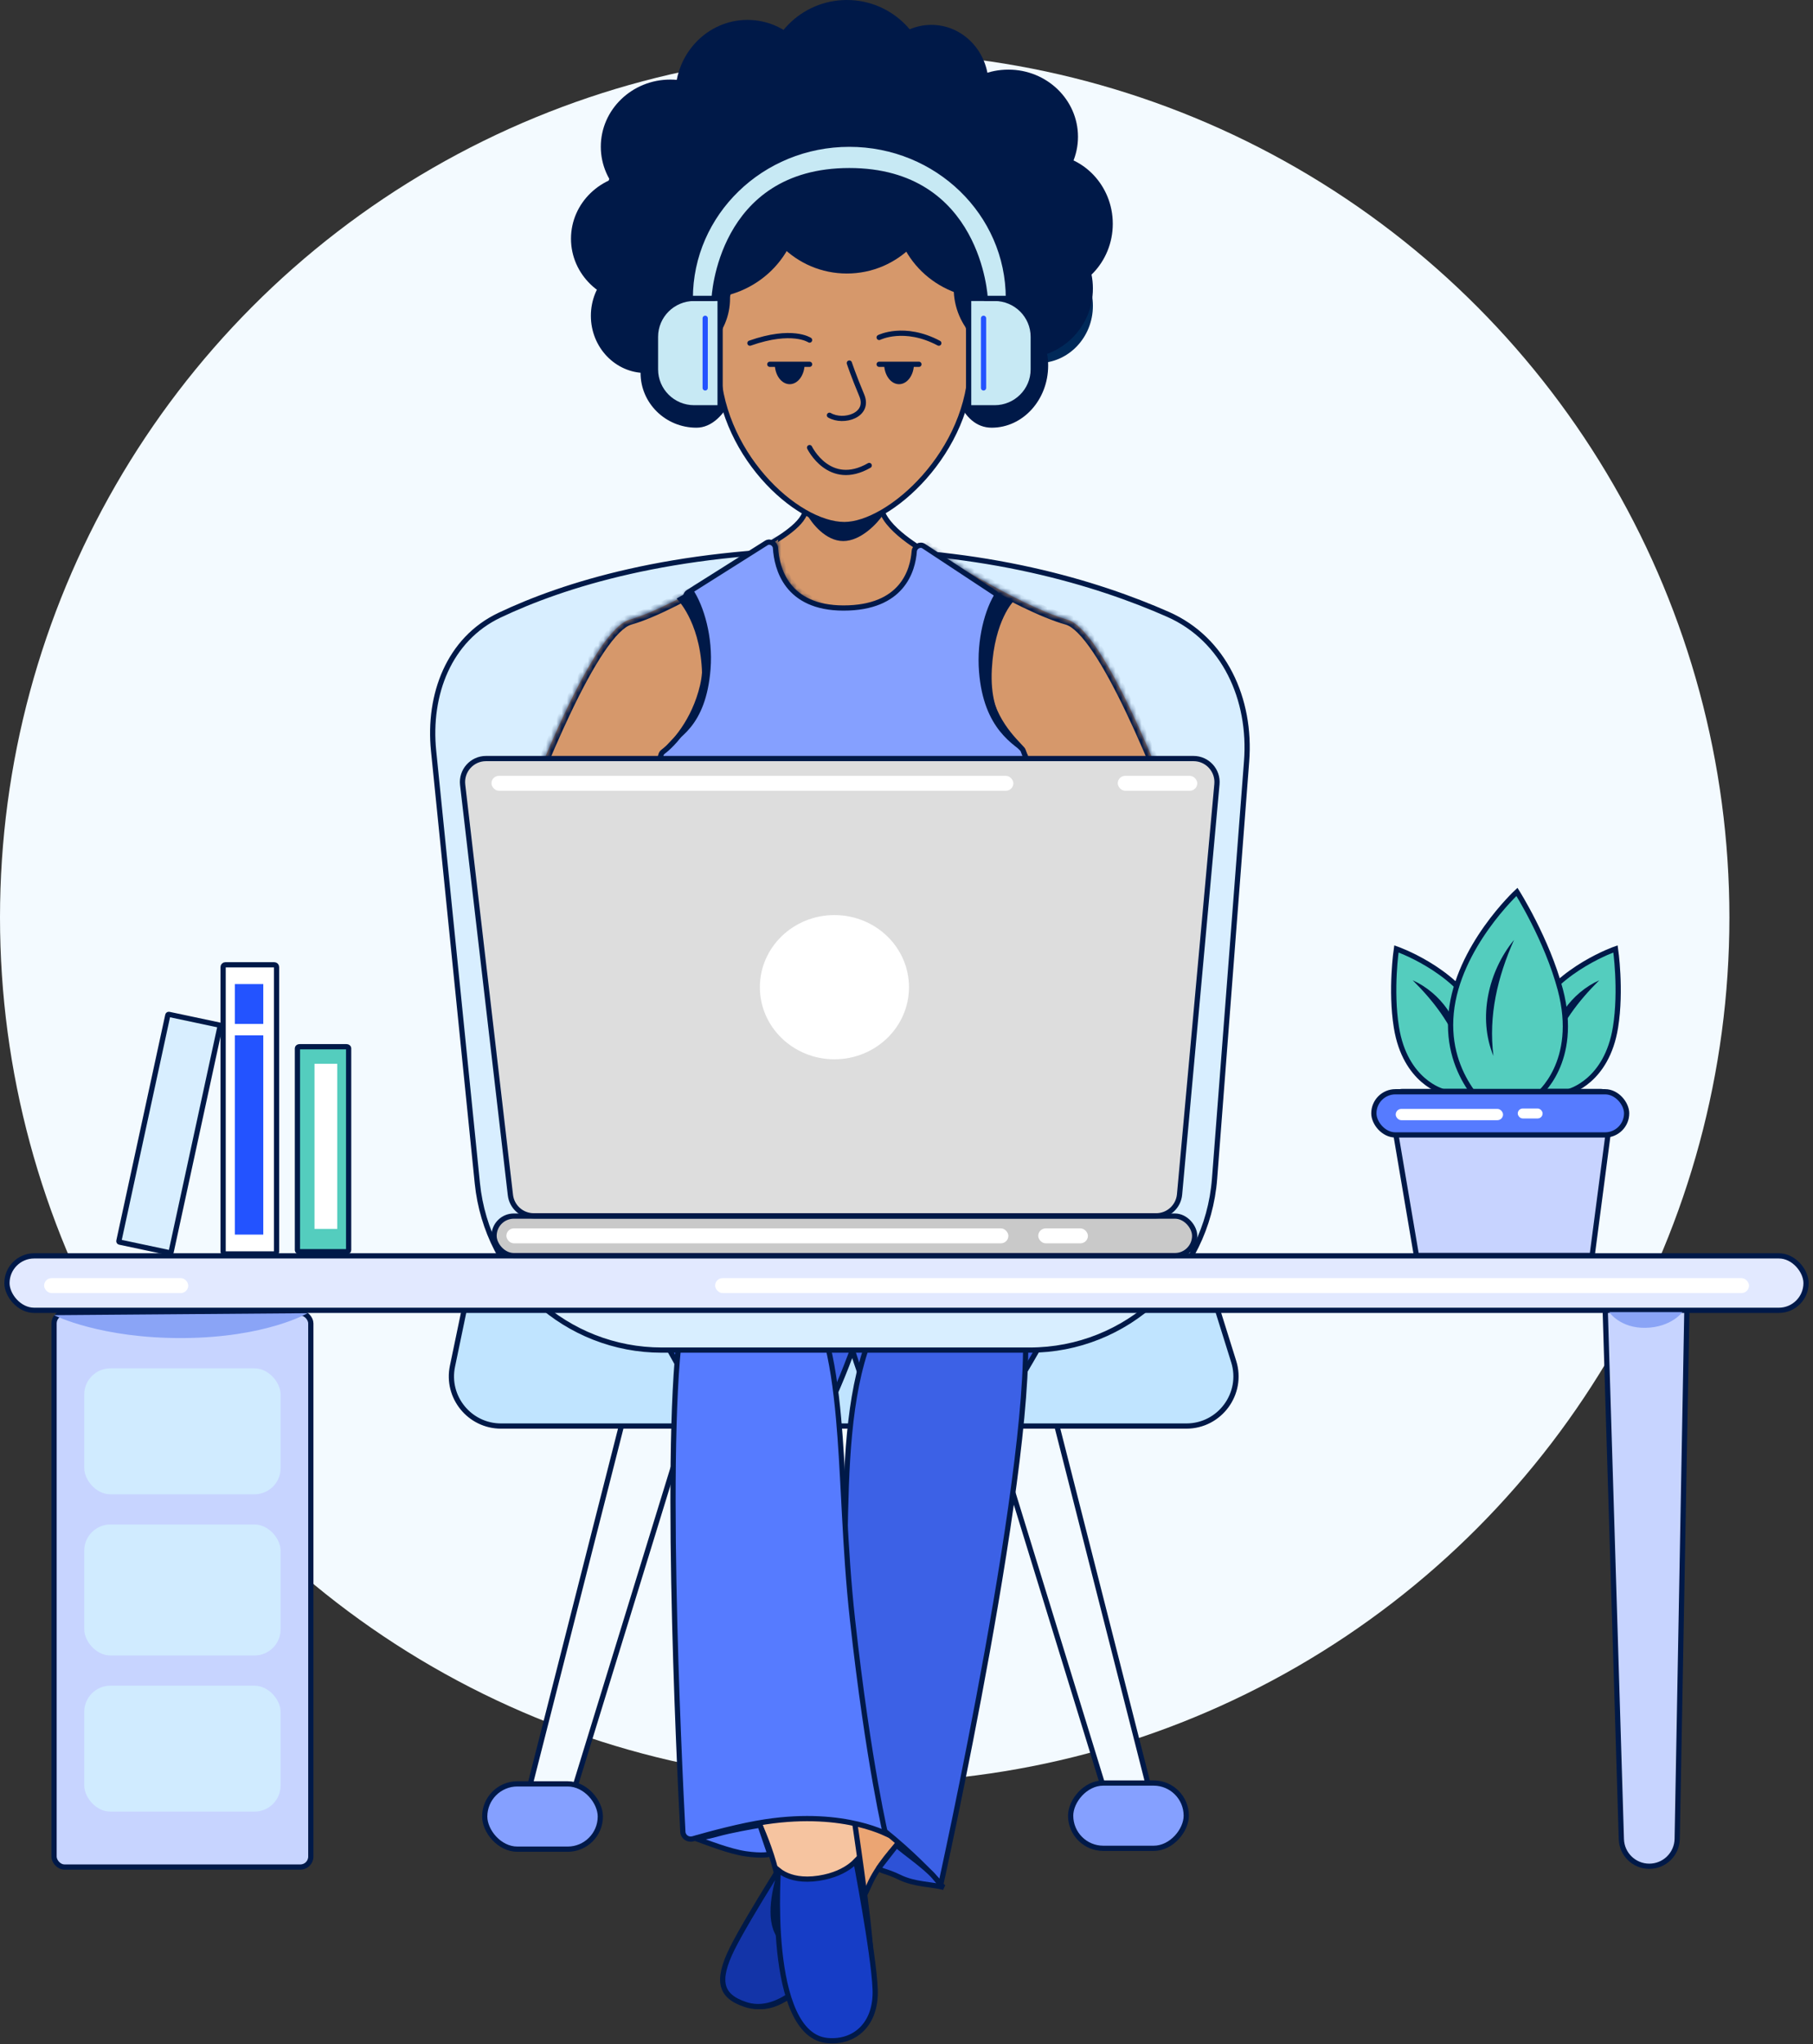
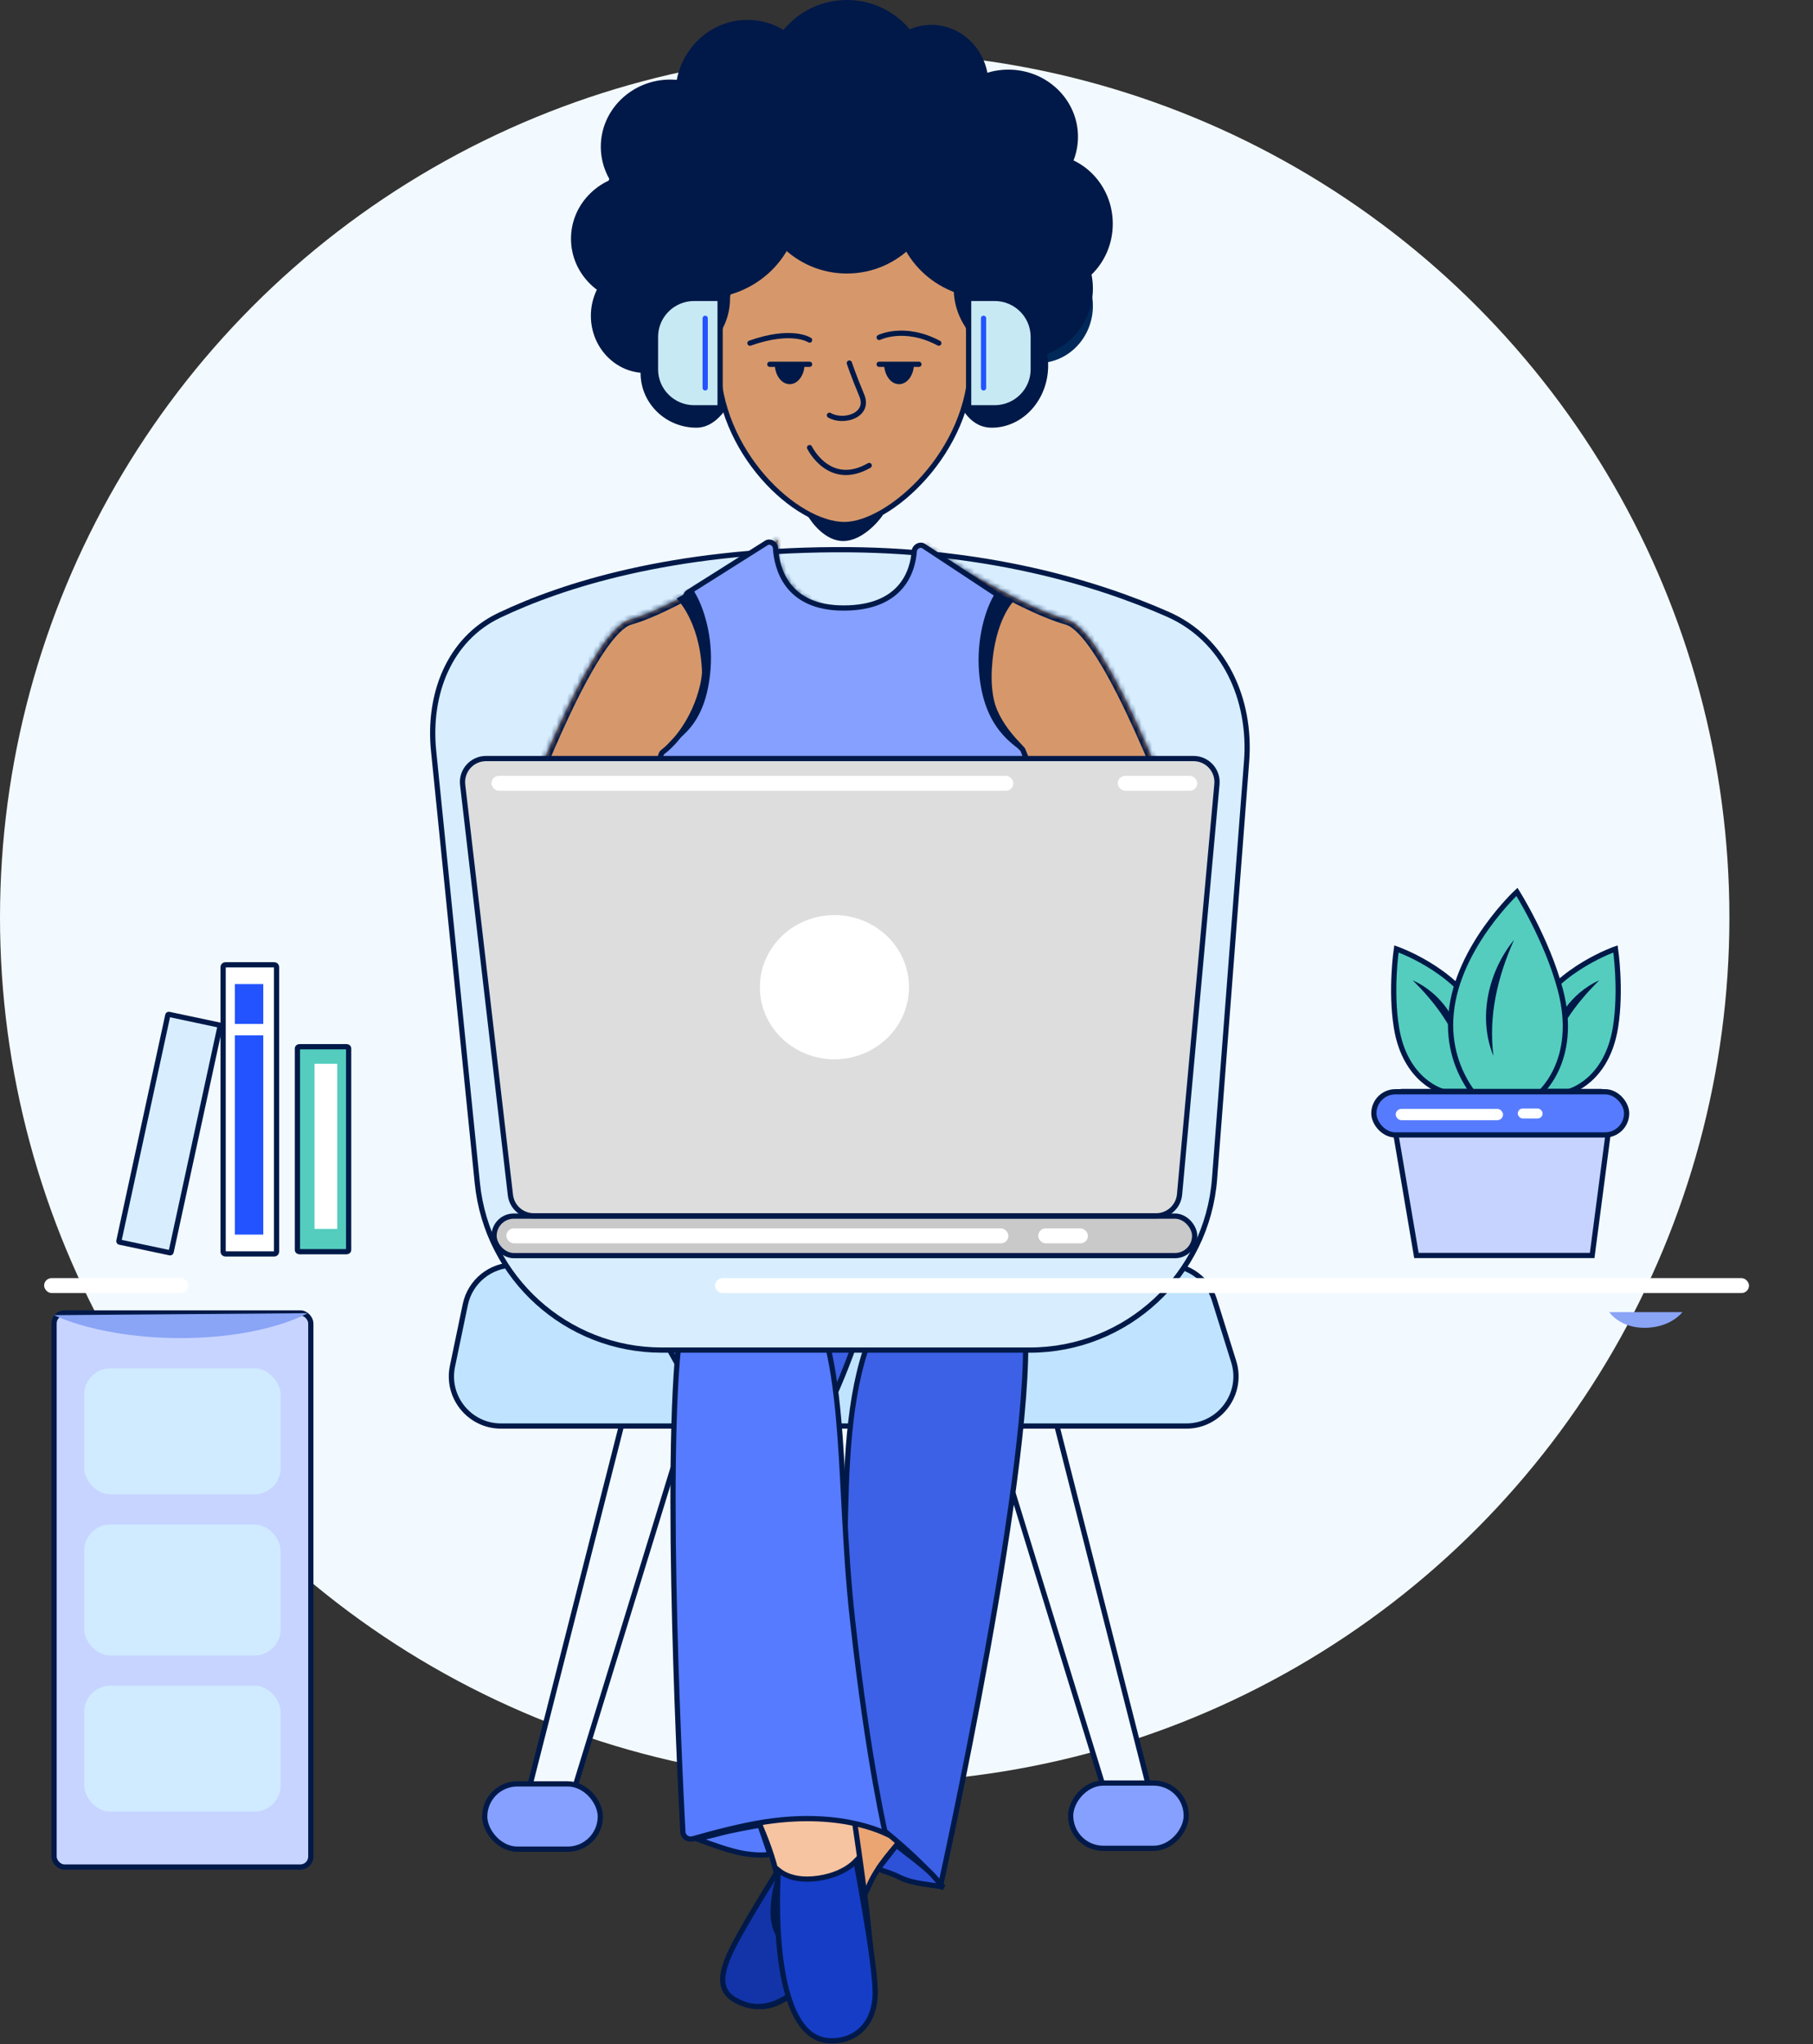
<svg xmlns="http://www.w3.org/2000/svg" width="347" height="391" viewBox="0 0 347 391" fill="none">
  <rect x="0" y="0" width="347" height="391" fill="#333333" stroke="none" />
  <circle cx="165.5" cy="175.5" r="165.5" fill="#F3FAFF" />
-   <path d="M307.22 250.213C307.1 246.266 310.267 243 314.217 243H315.871C319.787 243 322.941 246.213 322.87 250.128L321.009 351.752C320.956 354.666 318.578 357 315.664 357V357C312.775 357 310.408 354.705 310.32 351.817L307.22 250.213Z" fill="#C7D4FF" stroke="#001948" />
  <path d="M121.971 260.835C122.249 259.741 123.377 259.094 124.462 259.406L132.56 261.736C133.635 262.046 134.248 263.177 133.918 264.247L109.102 344.869C108.781 345.911 107.685 346.504 106.637 346.203L102.537 345.023C101.498 344.724 100.885 343.655 101.151 342.607L121.971 260.835Z" fill="#F3FAFF" stroke="#001948" />
  <path d="M199.253 260.835C198.974 259.741 197.846 259.094 196.761 259.406L188.663 261.736C187.588 262.046 186.975 263.177 187.305 264.247L212.121 344.869C212.442 345.911 213.538 346.504 214.586 346.203L218.686 345.023C219.725 344.724 220.338 343.655 220.072 342.607L199.253 260.835Z" fill="#F3FAFF" stroke="#001948" />
  <path d="M227.056 272.79L95.9 272.79C89.874 272.79 85.37 267.252 86.599 261.353L89.056 249.555C89.974 245.149 93.856 241.992 98.357 241.992L223.362 241.992C227.515 241.992 231.187 244.69 232.428 248.653L236.122 260.451C238.038 266.57 233.468 272.79 227.056 272.79Z" fill="#C0E4FF" stroke="#001948" />
  <rect x="92.774" y="341.24" width="22.126" height="12.49" rx="6.245" fill="#85A0FF" stroke="#001948" />
  <rect x="-0.5" y="0.5" width="22.126" height="12.49" rx="6.245" transform="matrix(-1 0 0 1 226.544 340.579)" fill="#85A0FF" stroke="#001948" />
  <path d="M159.704 340.598C159.792 340.46 159.868 340.34 159.931 340.241L177.747 347.096C177.531 347.276 177.269 347.498 176.971 347.756C176.085 348.524 174.871 349.619 173.562 350.932C170.954 353.545 167.922 357.062 166.367 360.587C164.862 363.995 161.379 370.673 157.076 376.014C154.922 378.686 152.587 380.993 150.216 382.398C147.851 383.8 145.506 384.274 143.266 383.399L143.265 383.399C140.945 382.494 139.843 381.2 139.452 379.719C139.05 378.201 139.365 376.38 140.121 374.383C140.874 372.395 142.033 370.305 143.232 368.273C143.54 367.751 143.852 367.231 144.159 366.718C145.037 365.254 145.88 363.847 146.518 362.591C148.208 359.261 151.611 353.594 154.602 348.745C156.096 346.323 157.483 344.111 158.497 342.504C159.004 341.701 159.417 341.049 159.704 340.598Z" fill="#EBA573" stroke="#001948" />
  <path d="M147.757 359.668C148.542 358.399 149.297 357.191 149.978 356.107C149.59 357.207 149.205 358.411 148.878 359.651C148.266 361.974 147.846 364.456 148.004 366.617C148.162 368.778 148.909 370.717 150.731 371.781L150.732 371.781C152.529 372.828 154.474 372.666 156.311 371.909C158.138 371.156 159.91 369.796 161.447 368.347C162.233 367.605 162.965 366.834 163.618 366.096C162.357 368.395 160.634 371.281 158.59 374.056C156.383 377.053 153.822 379.893 151.088 381.736C148.358 383.575 145.516 384.383 142.687 383.451C140.137 382.611 138.838 381.426 138.453 379.819C138.053 378.153 138.584 375.871 140.15 372.728C141.712 369.593 144.924 364.247 147.757 359.668Z" fill="#1334A8" stroke="#001948" />
  <path d="M144.821 347.763C144.649 347.397 144.497 347.081 144.371 346.825L163.433 347.67C163.451 347.788 163.472 347.93 163.497 348.094C163.577 348.627 163.692 349.398 163.831 350.347C164.11 352.245 164.485 354.854 164.873 357.699C165.651 363.398 166.475 370.022 166.678 373.791C166.723 374.632 166.784 375.458 166.844 376.272C166.923 377.339 167 378.386 167.038 379.422C167.105 381.225 167.045 382.869 166.67 384.25C166.298 385.617 165.624 386.703 164.467 387.437C163.297 388.179 161.571 388.601 159.02 388.5C156.57 388.404 154.761 387.338 153.4 385.66C152.026 383.965 151.104 381.637 150.494 379.037C149.329 374.074 149.333 368.291 149.336 364.461C149.336 364.276 149.337 364.095 149.337 363.92C149.337 360.031 147.985 355.553 146.655 352.08C145.988 350.336 145.321 348.832 144.821 347.763Z" fill="#F6C4A0" stroke="#001948" />
  <path d="M148.965 357.753C149.255 357.989 149.626 358.247 150.089 358.489C151.458 359.204 153.59 359.763 156.712 359.285C159.63 358.838 161.574 357.819 162.797 356.893C163.219 356.573 163.554 356.265 163.812 355.998C163.908 356.501 164.033 357.167 164.18 357.96C164.523 359.813 164.984 362.358 165.454 365.122C166.395 370.663 167.363 377.043 167.5 380.52C167.635 383.924 166.619 386.485 164.972 388.135C163.325 389.786 160.997 390.575 158.403 390.347C155.526 390.094 153.461 388.01 151.985 384.819C150.51 381.631 149.682 377.45 149.241 373.258C148.801 369.075 148.75 364.921 148.81 361.809C148.84 360.254 148.897 358.962 148.947 358.059C148.953 357.951 148.959 357.849 148.965 357.753Z" fill="#163DC6" stroke="#001948" />
  <path d="M160.03 266.058C159.886 266.387 159.771 266.646 159.69 266.826H133.119C133.11 266.812 133.101 266.798 133.092 266.783C132.98 266.599 132.816 266.33 132.608 265.986C132.192 265.297 131.602 264.31 130.908 263.117C129.518 260.729 127.708 257.521 126.027 254.232C124.343 250.937 122.798 247.581 121.928 244.893C121.492 243.545 121.236 242.397 121.204 241.523C121.171 240.622 121.379 240.18 121.658 239.996C122.089 239.712 123.001 239.384 124.356 239.047C125.688 238.716 127.387 238.39 129.339 238.087C133.241 237.481 138.128 236.969 143.063 236.682C147.999 236.394 152.971 236.331 157.046 236.619C159.084 236.763 160.886 236.994 162.342 237.324C163.813 237.658 164.87 238.081 165.471 238.569C166.041 239.032 166.432 239.785 166.64 240.825C166.849 241.863 166.865 243.142 166.727 244.588C166.451 247.479 165.568 250.942 164.503 254.291C163.44 257.636 162.204 260.843 161.232 263.216C160.746 264.402 160.327 265.379 160.03 266.058Z" fill="#3C61E5" stroke="#001948" />
-   <path d="M193.983 265.835C193.975 265.849 193.966 265.862 193.958 265.875H165.79C165.723 265.702 165.63 265.462 165.517 265.163C165.268 264.504 164.918 263.558 164.515 262.408C163.709 260.108 162.693 256.998 161.85 253.757C161.005 250.51 160.339 247.154 160.223 244.352C160.165 242.951 160.246 241.712 160.498 240.704C160.75 239.694 161.163 238.96 161.736 238.506C162.335 238.033 163.387 237.623 164.854 237.299C166.304 236.978 168.099 236.754 170.129 236.614C174.187 236.334 179.138 236.395 184.054 236.673C188.969 236.951 193.835 237.447 197.721 238.035C199.665 238.329 201.357 238.645 202.684 238.967C204.034 239.294 204.942 239.613 205.371 239.889C205.645 240.065 205.85 240.486 205.818 241.355C205.786 242.199 205.532 243.309 205.098 244.616C204.232 247.221 202.695 250.474 201.018 253.668C199.344 256.857 197.542 259.967 196.158 262.281C195.467 263.438 194.88 264.395 194.466 265.062C194.259 265.396 194.095 265.657 193.983 265.835Z" fill="#3C61E5" stroke="#001948" />
  <path d="M180.076 360.428C179.82 360.139 179.492 359.775 179.096 359.348C178.033 358.202 176.478 356.597 174.505 354.76C170.56 351.088 164.934 346.478 158.218 342.743C155.816 341.407 154.848 340.341 154.581 339.277C154.309 338.19 154.715 336.94 155.563 335.071C155.747 334.665 155.948 334.237 156.162 333.783C157.888 330.111 160.409 324.75 161.018 315.957L160.557 315.925L161.018 315.957C161.475 309.347 161.585 302.678 161.692 296.159C161.701 295.616 161.71 295.074 161.719 294.534C161.838 287.495 161.988 280.653 162.603 274.238C163.835 261.397 166.925 250.381 175.25 243.002L175.305 242.954L175.343 242.892C177.744 239.029 182.361 236.688 186.607 237.569C190.799 238.439 194.874 242.515 196.05 251.999C196.713 258.103 196.044 267.981 194.651 279.409C193.26 290.824 191.153 303.738 188.962 315.888C186.77 328.036 184.495 339.415 182.768 347.757C181.904 351.927 181.178 355.339 180.667 357.707C180.413 358.882 180.213 359.801 180.076 360.428Z" fill="#3C61E6" stroke="#001948" />
  <path d="M130.819 250.947L130.819 250.947C132.85 241.253 137.491 237.763 141.858 237.413C146.312 237.056 150.693 239.922 152.287 243.366L152.309 243.414L152.34 243.455C157.521 250.386 159.473 259.935 160.498 271.32C160.93 276.114 161.196 281.213 161.475 286.561C161.527 287.555 161.58 288.558 161.634 289.569C161.977 296.014 162.386 302.786 163.157 309.764C164.696 323.703 166.327 334.194 167.573 341.203C168.197 344.707 168.724 347.341 169.096 349.1C169.234 349.756 169.351 350.29 169.443 350.702C169.263 350.619 169.058 350.529 168.829 350.433C167.79 349.996 166.249 349.442 164.229 348.962C160.187 348.001 154.229 347.338 146.522 348.5C141.831 349.208 135.907 350.806 132.643 351.742C131.681 352.018 130.744 351.366 130.694 350.411C130.334 343.53 129.352 323.488 128.968 302.744C128.776 292.372 128.734 281.828 128.993 272.668C129.252 263.498 129.813 255.749 130.819 250.947Z" fill="#567BFF" stroke="#001948" />
  <path d="M142.689 354.61C139.647 354.165 135.347 352.479 133.068 351.645C133.495 351.645 134.948 351.478 137.341 350.81C139.733 350.143 143.75 349.419 145.459 349.141L147.33 354.61C147.472 354.749 145.848 355.071 142.689 354.61Z" fill="#567BFF" stroke="#001948" />
  <path d="M172.242 359.133C175.005 360.482 178.283 360.437 180.635 361.033C180.282 360.792 180.4 360.913 178.801 359.012C177.202 357.111 172.852 354.14 171.597 352.946L168.268 357.228C168.268 357.94 169.374 357.732 172.242 359.133Z" fill="#2D52D7" stroke="#001948" />
  <path d="M238.593 145.639L232.462 225.482C231.041 243.98 215.618 258.264 197.066 258.264H126.68C108.458 258.264 93.196 244.468 91.361 226.339L82.989 143.641C81.899 132.871 85.934 122.277 95.585 117.692C107.845 111.867 128.477 105.353 159.654 105.151C188.517 104.965 210.039 111.56 223.551 117.522C234.339 122.282 239.504 133.772 238.593 145.639Z" fill="#D8EEFF" stroke="#001948" />
-   <path d="M154.75 88.974H168.767C168.748 89.025 168.729 89.078 168.709 89.133C168.511 89.683 168.275 90.468 168.117 91.412C167.802 93.298 167.798 95.845 169.072 98.43C170.1 100.516 172.503 102.498 174.566 103.928C175.61 104.652 176.593 105.251 177.314 105.67C177.675 105.879 177.97 106.043 178.177 106.156C178.181 106.158 178.186 106.16 178.19 106.163C178.183 106.209 178.174 106.259 178.164 106.313C178.108 106.626 178.01 107.077 177.847 107.62C177.519 108.708 176.93 110.159 175.885 111.61C173.811 114.489 169.893 117.435 162.452 117.466C158.244 117.481 155.192 116.629 152.975 115.372C150.761 114.117 149.352 112.441 148.453 110.761C147.552 109.078 147.162 107.387 146.998 106.112C146.917 105.476 146.892 104.947 146.888 104.579C146.886 104.466 146.887 104.368 146.888 104.288C147.04 104.205 147.254 104.087 147.512 103.939C148.046 103.632 148.775 103.196 149.552 102.678C150.328 102.161 151.159 101.556 151.895 100.913C152.625 100.275 153.288 99.576 153.7 98.863C154.122 98.135 154.379 97.103 154.54 96.017C154.703 94.917 154.776 93.708 154.803 92.59C154.829 91.471 154.808 90.435 154.78 89.679C154.77 89.404 154.759 89.166 154.75 88.974Z" fill="#D6986B" stroke="#001948" />
  <mask id="path-20-inside-1_499_1702" fill="white">
    <path d="M227.119 181.003C220.547 196.706 210.517 227.74 203.406 231.29C196.065 234.963 168.487 234.406 156.033 233.936L155.963 235.123C155.963 235.123 132.444 236.079 122.874 231.29C115.728 227.722 101.939 196.475 95.394 180.825C93.041 175.196 95.12 168.601 97.242 162.839C102.682 148.074 113.685 120.456 120.548 118.526C129.95 115.889 148.958 103.219 148.958 103.219C148.958 103.219 147.286 110.153 154.601 114.738C157.725 117.121 166.068 118.526 170.946 114.738C178.269 110.153 177.054 104.406 177.054 104.406C177.054 104.406 194.853 115.889 204.255 118.526C211.083 120.447 222.033 147.861 227.499 162.662C229.666 168.539 229.533 175.258 227.119 181.003Z" />
  </mask>
  <path d="M227.119 181.003C220.547 196.706 210.517 227.74 203.406 231.29C196.065 234.963 168.487 234.406 156.033 233.936L155.963 235.123C155.963 235.123 132.444 236.079 122.874 231.29C115.728 227.722 101.939 196.475 95.394 180.825C93.041 175.196 95.12 168.601 97.242 162.839C102.682 148.074 113.685 120.456 120.548 118.526C129.95 115.889 148.958 103.219 148.958 103.219C148.958 103.219 147.286 110.153 154.601 114.738C157.725 117.121 166.068 118.526 170.946 114.738C178.269 110.153 177.054 104.406 177.054 104.406C177.054 104.406 194.853 115.889 204.255 118.526C211.083 120.447 222.033 147.861 227.499 162.662C229.666 168.539 229.533 175.258 227.119 181.003Z" fill="#D6986B" />
  <path d="M227.119 181.003L226.197 180.615L226.196 180.616L227.119 181.003ZM203.406 231.29L202.959 230.395L202.958 230.395L203.406 231.29ZM156.033 233.936L156.071 232.937L155.093 232.9L155.035 233.877L156.033 233.936ZM155.963 235.123L156.003 236.122L156.907 236.085L156.961 235.182L155.963 235.123ZM122.874 231.29L123.322 230.395L123.321 230.395L122.874 231.29ZM95.394 180.825L94.471 181.211L94.471 181.211L95.394 180.825ZM97.242 162.839L96.304 162.493L96.304 162.493L97.242 162.839ZM120.548 118.526L120.278 117.564L120.278 117.564L120.548 118.526ZM148.958 103.219L149.931 103.454L150.53 100.97L148.404 102.387L148.958 103.219ZM154.601 114.738L155.207 113.943L155.171 113.915L155.132 113.891L154.601 114.738ZM170.946 114.738L170.415 113.89L170.372 113.917L170.332 113.948L170.946 114.738ZM177.054 104.406L177.596 103.566L175.579 102.264L176.076 104.613L177.054 104.406ZM204.255 118.526L204.526 117.564L204.525 117.564L204.255 118.526ZM227.499 162.662L228.437 162.316L228.437 162.315L227.499 162.662ZM226.196 180.616C224.546 184.56 222.68 189.461 220.707 194.629C218.731 199.804 216.644 205.253 214.541 210.32C212.436 215.392 210.328 220.053 208.314 223.655C207.307 225.457 206.336 226.971 205.414 228.132C204.48 229.309 203.654 230.048 202.959 230.395L203.853 232.184C204.935 231.644 205.979 230.637 206.98 229.376C207.994 228.099 209.024 226.484 210.06 224.631C212.132 220.926 214.275 216.18 216.388 211.087C218.504 205.989 220.6 200.514 222.575 195.342C224.553 190.163 226.406 185.296 228.041 181.389L226.196 180.616ZM202.958 230.395C201.293 231.229 198.348 231.869 194.539 232.326C190.769 232.778 186.278 233.037 181.609 233.167C172.272 233.427 162.289 233.171 156.071 232.937L155.996 234.936C162.231 235.171 172.264 235.428 181.665 235.166C186.364 235.035 190.922 234.774 194.777 234.312C198.593 233.854 201.848 233.187 203.853 232.184L202.958 230.395ZM155.035 233.877L154.964 235.063L156.961 235.182L157.032 233.996L155.035 233.877ZM155.963 235.123C155.922 234.123 155.922 234.123 155.922 234.123C155.922 234.123 155.922 234.123 155.921 234.123C155.921 234.123 155.92 234.123 155.919 234.123C155.916 234.124 155.912 234.124 155.907 234.124C155.896 234.124 155.88 234.125 155.858 234.126C155.814 234.127 155.749 234.13 155.663 234.133C155.491 234.138 155.236 234.146 154.908 234.155C154.252 234.171 153.302 234.19 152.132 234.197C149.791 234.212 146.572 234.182 143.058 234.003C139.542 233.824 135.745 233.498 132.244 232.922C128.727 232.344 125.58 231.525 123.322 230.395L122.427 232.184C124.954 233.448 128.335 234.306 131.919 234.896C135.52 235.488 139.397 235.82 142.956 236.001C146.518 236.182 149.777 236.212 152.145 236.197C153.329 236.19 154.291 236.171 154.959 236.154C155.292 236.145 155.552 236.137 155.73 236.132C155.818 236.129 155.886 236.126 155.932 236.124C155.955 236.124 155.972 236.123 155.984 236.122C155.99 236.122 155.995 236.122 155.998 236.122C156 236.122 156.001 236.122 156.002 236.122C156.002 236.122 156.003 236.122 156.003 236.122C156.003 236.122 156.003 236.122 155.963 235.123ZM123.321 230.395C122.602 230.036 121.708 229.274 120.662 228.08C119.631 226.902 118.509 225.37 117.323 223.554C114.953 219.923 112.373 215.231 109.801 210.138C104.658 199.956 99.586 188.257 96.316 180.44L94.471 181.211C97.747 189.044 102.841 200.794 108.016 211.039C110.602 216.16 113.219 220.927 115.649 224.647C116.863 226.507 118.042 228.123 119.158 229.398C120.26 230.656 121.36 231.651 122.428 232.184L123.321 230.395ZM96.316 180.44C95.236 177.855 95.154 175.004 95.627 172.04C96.102 169.07 97.121 166.06 98.181 163.184L96.304 162.493C95.24 165.38 94.16 168.548 93.652 171.724C93.144 174.905 93.198 178.166 94.471 181.211L96.316 180.44ZM98.181 163.184C100.897 155.811 104.995 145.249 109.264 136.3C111.4 131.822 113.564 127.778 115.605 124.747C116.627 123.23 117.6 121.992 118.506 121.086C119.427 120.165 120.203 119.662 120.819 119.489L120.278 117.564C119.177 117.873 118.108 118.656 117.092 119.672C116.062 120.703 115.007 122.055 113.947 123.629C111.825 126.78 109.611 130.926 107.459 135.439C103.15 144.472 99.027 155.102 96.304 162.493L98.181 163.184ZM120.818 119.489C125.664 118.13 132.874 114.234 138.787 110.745C141.763 108.989 144.443 107.317 146.379 106.084C147.347 105.467 148.129 104.96 148.67 104.606C148.941 104.429 149.151 104.291 149.294 104.197C149.365 104.15 149.42 104.114 149.457 104.089C149.475 104.077 149.489 104.068 149.498 104.061C149.503 104.058 149.507 104.056 149.509 104.054C149.51 104.053 149.511 104.053 149.512 104.052C149.512 104.052 149.513 104.052 149.513 104.052C149.513 104.052 149.513 104.052 148.958 103.219C148.404 102.387 148.404 102.387 148.404 102.387C148.404 102.388 148.403 102.388 148.403 102.388C148.403 102.388 148.402 102.389 148.401 102.389C148.399 102.391 148.395 102.393 148.391 102.396C148.382 102.402 148.369 102.411 148.351 102.423C148.315 102.446 148.262 102.482 148.192 102.528C148.051 102.62 147.844 102.757 147.576 102.932C147.041 103.282 146.265 103.785 145.304 104.397C143.382 105.622 140.722 107.281 137.771 109.022C131.829 112.528 124.834 116.285 120.278 117.564L120.818 119.489ZM148.958 103.219C147.986 102.985 147.986 102.986 147.986 102.986C147.986 102.986 147.986 102.987 147.986 102.987C147.986 102.988 147.985 102.989 147.985 102.991C147.984 102.993 147.984 102.996 147.983 102.999C147.982 103.005 147.98 103.013 147.978 103.023C147.973 103.042 147.968 103.068 147.961 103.101C147.948 103.166 147.931 103.256 147.913 103.37C147.877 103.597 147.837 103.919 147.813 104.316C147.766 105.108 147.788 106.211 148.059 107.47C148.606 110.013 150.161 113.135 154.069 115.585L155.132 113.891C151.726 111.755 150.459 109.119 150.014 107.049C149.789 106.001 149.771 105.084 149.81 104.433C149.829 104.109 149.862 103.853 149.889 103.683C149.902 103.598 149.914 103.535 149.922 103.496C149.926 103.477 149.929 103.463 149.93 103.456C149.931 103.453 149.931 103.451 149.931 103.45C149.932 103.45 149.931 103.45 149.931 103.451C149.931 103.451 149.931 103.452 149.931 103.452C149.931 103.452 149.931 103.453 149.931 103.453C149.931 103.453 149.931 103.454 148.958 103.219ZM153.994 115.533C155.766 116.885 158.848 117.868 162.059 118.051C165.283 118.234 168.861 117.623 171.559 115.528L170.332 113.948C168.152 115.641 165.12 116.222 162.172 116.054C159.211 115.885 156.56 114.975 155.207 113.943L153.994 115.533ZM171.476 115.585C175.336 113.169 177.019 110.391 177.703 108.144C178.041 107.031 178.129 106.07 178.129 105.376C178.13 105.03 178.108 104.749 178.085 104.549C178.074 104.448 178.062 104.368 178.053 104.309C178.048 104.28 178.043 104.256 178.04 104.237C178.038 104.228 178.037 104.22 178.035 104.214C178.035 104.211 178.034 104.208 178.034 104.206C178.033 104.204 178.033 104.203 178.033 104.202C178.033 104.202 178.033 104.201 178.033 104.201C178.032 104.2 178.032 104.199 177.054 104.406C176.076 104.613 176.075 104.612 176.075 104.612C176.075 104.611 176.075 104.611 176.075 104.611C176.075 104.61 176.075 104.609 176.075 104.609C176.074 104.608 176.074 104.607 176.074 104.606C176.074 104.606 176.074 104.606 176.075 104.608C176.075 104.611 176.077 104.62 176.079 104.634C176.084 104.662 176.091 104.709 176.098 104.775C176.113 104.907 176.13 105.111 176.129 105.375C176.129 105.902 176.062 106.664 175.789 107.561C175.25 109.333 173.879 111.722 170.415 113.89L171.476 115.585ZM177.054 104.406C176.512 105.246 176.512 105.246 176.512 105.247C176.512 105.247 176.513 105.247 176.513 105.247C176.514 105.247 176.514 105.248 176.516 105.249C176.518 105.25 176.521 105.252 176.526 105.255C176.535 105.261 176.548 105.269 176.565 105.281C176.6 105.303 176.651 105.336 176.718 105.378C176.852 105.464 177.049 105.589 177.303 105.75C177.811 106.071 178.546 106.532 179.458 107.093C181.28 108.215 183.809 109.739 186.634 111.346C192.251 114.542 199.15 118.133 203.985 119.489L204.525 117.564C199.958 116.282 193.257 112.813 187.623 109.608C184.823 108.015 182.315 106.503 180.506 105.39C179.602 104.833 178.873 104.376 178.371 104.059C178.12 103.901 177.926 103.777 177.794 103.693C177.729 103.651 177.679 103.619 177.646 103.598C177.629 103.587 177.616 103.579 177.608 103.573C177.604 103.571 177.601 103.569 177.599 103.568C177.598 103.567 177.597 103.566 177.597 103.566C177.596 103.566 177.596 103.566 177.596 103.566C177.596 103.566 177.596 103.566 177.054 104.406ZM203.984 119.489C204.596 119.661 205.367 120.16 206.283 121.075C207.185 121.975 208.153 123.204 209.17 124.711C211.202 127.723 213.357 131.741 215.486 136.195C219.74 145.097 223.831 155.617 226.561 163.008L228.437 162.315C225.701 154.906 221.584 144.319 217.29 135.333C215.144 130.843 212.94 126.723 210.828 123.592C209.772 122.027 208.722 120.684 207.697 119.66C206.685 118.65 205.621 117.872 204.526 117.564L203.984 119.489ZM226.561 163.007C228.641 168.65 228.512 175.106 226.197 180.615L228.041 181.39C230.554 175.409 230.691 168.428 228.437 162.316L226.561 163.007Z" fill="#001948" mask="url(#path-20-inside-1_499_1702)" />
  <path d="M200.137 56.129C207.231 56.129 212.981 50.166 212.981 42.81C212.981 35.455 207.231 29.491 200.137 29.491C193.044 29.491 187.294 35.455 187.294 42.81C187.294 50.166 193.044 56.129 200.137 56.129Z" fill="#001948" />
  <path d="M198.711 69.448C204.49 69.448 209.175 64.549 209.175 58.507C209.175 52.465 204.49 47.567 198.711 47.567C192.931 47.567 188.246 52.465 188.246 58.507C188.246 64.549 192.931 69.448 198.711 69.448Z" fill="#002959" />
  <path d="M181.586 66.934C181.586 73.5 183.842 81.815 189.808 81.815C195.773 81.815 200.613 76.489 200.613 69.923C200.613 63.358 195.773 58.032 189.808 58.032C183.842 58.032 181.586 60.368 181.586 66.934Z" fill="#001948" />
  <path d="M122.128 58.032C129.221 58.032 134.971 52.495 134.971 45.664C134.971 38.834 129.221 33.297 122.128 33.297C115.035 33.297 109.285 38.834 109.285 45.664C109.285 52.495 115.035 58.032 122.128 58.032Z" fill="#001948" />
  <path d="M123.555 71.35C129.334 71.35 134.02 66.452 134.02 60.41C134.02 54.368 129.334 49.47 123.555 49.47C117.775 49.47 113.09 54.368 113.09 60.41C113.09 66.452 117.775 71.35 123.555 71.35Z" fill="#001948" />
  <path d="M142.582 66.196C142.582 71.97 139.188 81.815 133.289 81.815C127.39 81.815 122.604 77.129 122.604 71.355C122.604 65.581 127.39 60.895 133.289 60.895C139.188 60.895 142.582 60.415 142.582 66.196Z" fill="#001948" />
  <path d="M185.843 69.14C185.843 77.745 181.955 85.557 176.946 91.226C174.444 94.059 171.671 96.345 168.984 97.919C166.289 99.499 163.717 100.342 161.608 100.342C157.032 100.342 150.974 96.916 146.029 91.229C141.104 85.564 137.374 77.751 137.374 69.14C137.374 60.454 139.401 53.769 143.32 49.261C147.228 44.765 153.083 42.359 160.909 42.359C168.737 42.359 174.951 44.767 179.212 49.276C183.476 53.79 185.843 60.473 185.843 69.14Z" fill="#D6986B" stroke="#001948" />
  <path d="M127.36 69.448C134.19 69.448 139.727 63.911 139.727 57.08C139.727 50.25 134.19 44.713 127.36 44.713C120.53 44.713 114.993 50.25 114.993 57.08C114.993 63.911 120.53 69.448 127.36 69.448Z" fill="#001948" />
  <path d="M128.311 40.908C135.667 40.908 141.63 35.157 141.63 28.064C141.63 20.971 135.667 15.221 128.311 15.221C120.956 15.221 114.993 20.971 114.993 28.064C114.993 35.157 120.956 40.908 128.311 40.908Z" fill="#001948" />
  <path d="M134.495 57.08C144.741 57.08 153.046 48.988 153.046 39.005C153.046 29.022 144.741 20.929 134.495 20.929C124.25 20.929 115.944 29.022 115.944 39.005C115.944 48.988 124.25 57.08 134.495 57.08Z" fill="#001948" />
  <path d="M162.084 52.324C171.804 52.324 179.684 44.444 179.684 34.724C179.684 25.004 171.804 17.124 162.084 17.124C152.364 17.124 144.484 25.004 144.484 34.724C144.484 44.444 152.364 52.324 162.084 52.324Z" fill="#001948" />
  <path d="M195.857 68.496C203.212 68.496 209.175 62.533 209.175 55.178C209.175 47.822 203.212 41.859 195.857 41.859C188.501 41.859 182.538 47.822 182.538 55.178C182.538 62.533 188.501 68.496 195.857 68.496Z" fill="#001948" />
  <path d="M193.003 39.005C200.358 39.005 206.321 33.255 206.321 26.162C206.321 19.069 200.358 13.319 193.003 13.319C185.647 13.319 179.684 19.069 179.684 26.162C179.684 33.255 185.647 39.005 193.003 39.005Z" fill="#001948" />
  <path d="M178.257 27.589C184.299 27.589 189.197 22.478 189.197 16.173C189.197 9.868 184.299 4.757 178.257 4.757C172.215 4.757 167.316 9.868 167.316 16.173C167.316 22.478 172.215 27.589 178.257 27.589Z" fill="#001948" />
  <path d="M189.197 57.08C199.18 57.08 207.272 49.201 207.272 39.481C207.272 29.761 199.18 21.881 189.197 21.881C179.214 21.881 171.122 29.761 171.122 39.481C171.122 49.201 179.214 57.08 189.197 57.08Z" fill="#001948" />
  <path d="M162.084 31.394C170.753 31.394 177.781 24.366 177.781 15.697C177.781 7.028 170.753 0 162.084 0C153.415 0 146.387 7.028 146.387 15.697C146.387 24.366 153.415 31.394 162.084 31.394Z" fill="#001948" />
  <path d="M143.057 32.346C150.676 32.346 156.852 25.957 156.852 18.075C156.852 10.194 150.676 3.805 143.057 3.805C135.439 3.805 129.263 10.194 129.263 18.075C129.263 25.957 135.439 32.346 143.057 32.346Z" fill="#001948" />
  <path d="M168.268 64.55C168.268 64.55 173.082 62.135 179.684 65.642" stroke="#001948" stroke-linecap="round" stroke-linejoin="round" />
  <path d="M154.949 65.051C154.949 65.051 151.619 62.788 143.533 65.642" stroke="#001948" stroke-linecap="round" stroke-linejoin="round" />
  <path d="M158.754 79.437C161.44 81.009 166.533 79.437 164.938 75.631C163.343 71.826 162.559 69.448 162.559 69.448" stroke="#001948" stroke-linecap="round" stroke-linejoin="round" />
  <path d="M132.852 57.088H137.825V78.01H132.852C128.773 78.01 125.458 74.722 125.458 70.662V64.429C125.458 60.375 128.766 57.08 132.852 57.08V57.088Z" fill="#C7E9F4" stroke="#001948" stroke-linecap="round" stroke-linejoin="round" />
  <path d="M190.365 78.002H185.392V57.08H190.365C194.444 57.08 197.759 60.368 197.759 64.429V70.662C197.759 74.715 194.451 78.01 190.365 78.01V78.002Z" fill="#C7E9F4" stroke="#001948" stroke-linecap="round" stroke-linejoin="round" />
-   <path d="M193.002 57.08C193.002 40.792 179.373 27.589 162.56 27.589C145.746 27.589 132.117 40.792 132.117 57.08H136.681C136.681 57.08 137.711 32.639 162.56 32.639C187.408 32.639 188.563 57.08 188.563 57.08H193.002Z" fill="#C7E9F4" stroke="#001948" stroke-linecap="round" stroke-linejoin="round" />
  <path d="M134.971 60.886V74.204" stroke="#2353FF" stroke-linecap="round" stroke-linejoin="round" />
  <path d="M188.246 60.886V74.204" stroke="#2353FF" stroke-linecap="round" stroke-linejoin="round" />
  <path d="M134.479 131.171C135.986 124.749 133.232 117.847 131.391 114.76C131.096 114.265 131.225 113.61 131.713 113.302L146.679 103.859C147.389 103.41 148.375 103.991 148.426 104.829C148.661 108.632 150.492 116.309 161.448 116.309C172.704 116.309 174.704 109.148 174.985 105.438C175.049 104.586 176.076 103.995 176.79 104.466L190.375 113.425C190.769 113.684 190.927 114.183 190.778 114.631C189.879 117.344 188.577 123.199 188.955 130.055C189.363 137.442 194.28 141.717 195.67 143.312C195.742 143.395 195.796 143.49 195.834 143.593L198.204 149.912C198.449 150.565 197.966 151.263 197.267 151.263H125.839C125.173 151.263 124.693 150.623 124.879 149.983L126.521 144.353C126.586 144.13 126.726 143.939 126.913 143.8C128.944 142.279 132.883 137.973 134.479 131.171Z" fill="#85A0FF" stroke="#001948" />
  <path d="M161.397 103.5C158.014 103.5 155.381 100.086 154.5 98.5C155.557 98.817 158.014 99.986 161.397 100.366C164.779 100.747 166.886 98.976 169 98.5C167.943 100.086 164.779 103.5 161.397 103.5Z" fill="#001948" />
  <path d="M154.949 85.62C154.949 85.62 158.733 93.422 166.365 89.043" stroke="#001948" stroke-miterlimit="10" stroke-linecap="round" />
  <path d="M189.834 127.956C190.347 118.602 194 115 194 115L190.648 113.209C188.505 116.38 186.903 122.391 187.379 128.462C188.247 139.554 194.035 142.463 196.808 144.603C194.629 140.906 189.258 138.463 189.834 127.956Z" fill="#001948" />
  <path d="M134.334 127.956C133.821 118.602 129.5 114.5 129.5 114.5L132.592 112.734C134.735 115.904 136.475 121.885 136 127.956C135.132 139.047 129.773 141.36 127 143.5C129.179 139.803 134.91 138.463 134.334 127.956Z" fill="#001948" />
-   <rect x="1.332" y="240.237" width="344.336" height="10.416" rx="5.208" fill="#E2E9FF" stroke="#001948" />
  <rect x="94.563" y="232.627" width="134.09" height="7.562" rx="3.781" fill="#C9C9C9" stroke="#001948" />
  <rect x="96.917" y="234.981" width="96.085" height="2.854" rx="1.427" fill="white" />
  <rect x="8.443" y="244.494" width="27.589" height="2.854" rx="1.427" fill="white" />
  <rect x="136.874" y="244.494" width="197.878" height="2.854" rx="1.427" fill="white" />
  <rect x="198.71" y="234.981" width="9.513" height="2.854" rx="1.427" fill="white" />
  <path d="M93.02 145.103H228.433C231.08 145.103 233.155 147.376 232.915 150.012L225.762 228.486C225.551 230.804 223.607 232.578 221.28 232.578H102.16C99.876 232.578 97.954 230.867 97.69 228.598L88.55 150.124C88.239 147.45 90.328 145.103 93.02 145.103Z" fill="#DDDDDD" stroke="#001948" />
  <ellipse cx="159.706" cy="188.841" rx="14.27" ry="13.794" fill="white" />
  <path d="M276.185 208.792C276.185 208.792 268.939 206.954 267.265 196.519C266.107 189.317 267.265 181.518 267.265 181.518C267.265 181.518 278.011 185.237 282.61 193.38C287.209 201.522 282.939 208.792 282.939 208.792H276.176H276.185Z" fill="#54CDBE" stroke="#001948" stroke-miterlimit="10" />
  <path d="M270.385 187.521C275.635 189.879 279.778 195.436 279.642 201.271C277.749 195.89 274.451 191.558 270.385 187.521Z" fill="#001948" />
  <path d="M300.279 208.792C300.279 208.792 307.524 206.954 309.198 196.519C310.356 189.317 309.198 181.518 309.198 181.518C309.198 181.518 298.453 185.237 293.854 193.38C289.255 201.522 293.524 208.792 293.524 208.792H300.287H300.279Z" fill="#54CDBE" stroke="#001948" stroke-miterlimit="10" />
  <path d="M306.087 187.521C302.029 191.55 298.723 195.89 296.829 201.271C296.694 195.436 300.837 189.879 306.087 187.521Z" fill="#001948" />
  <path d="M294.302 209.497C294.302 209.497 302.316 203.252 298.638 189.317C296.094 179.714 290.337 170.614 290.337 170.614C290.337 170.614 278.991 181.107 277.748 193.774C276.506 206.442 285.864 213.182 285.864 213.182L294.302 209.497Z" fill="#54CDBE" stroke="#001948" stroke-miterlimit="10" />
  <path d="M289.779 179.798C286.625 186.857 284.858 194.303 285.839 201.993C282.812 194.698 284.85 185.808 289.779 179.798Z" fill="#001948" />
  <path d="M266.217 211.403L271.095 240.162H304.734L308.513 211.319C308.69 209.976 307.642 208.792 306.281 208.792H268.441C267.046 208.792 265.989 210.034 266.217 211.403Z" fill="#C7D3FF" stroke="#001948" stroke-miterlimit="10" />
  <path d="M52.505 184.56H43.128C42.894 184.56 42.704 184.747 42.704 184.979V239.444C42.704 239.676 42.894 239.864 43.128 239.864H52.505C52.739 239.864 52.929 239.676 52.929 239.444V184.979C52.929 184.747 52.739 184.56 52.505 184.56Z" fill="white" stroke="#001948" stroke-miterlimit="10" />
  <path d="M66.322 200.228H57.333C57.108 200.228 56.926 200.361 56.926 200.525V239.139C56.926 239.304 57.108 239.437 57.333 239.437H66.322C66.546 239.437 66.728 239.304 66.728 239.139V200.525C66.728 200.361 66.546 200.228 66.322 200.228Z" fill="#54CDBE" stroke="#001948" stroke-miterlimit="10" />
  <path d="M41.976 196.086L32.341 194.043C32.241 194.022 32.142 194.085 32.12 194.184L22.752 237.389C22.73 237.488 22.794 237.585 22.894 237.607L32.529 239.649C32.63 239.67 32.728 239.607 32.75 239.508L42.119 196.304C42.14 196.204 42.076 196.107 41.976 196.086Z" fill="#D8EEFF" stroke="#001948" stroke-miterlimit="10" />
  <path d="M50.392 188.247H44.946V195.871H50.392V188.247Z" fill="#2353FF" />
  <path d="M50.392 198.049H44.946V236.169H50.392V198.049Z" fill="#2353FF" />
  <path d="M64.55 203.495H60.194V235.08H64.55V203.495Z" fill="white" />
  <rect x="262.95" y="208.843" width="48.381" height="8.259" rx="4.129" fill="#567BFF" stroke="#001948" />
  <rect x="267.131" y="212.122" width="20.543" height="2.162" rx="1.081" fill="white" />
  <rect x="290.491" y="212.048" width="4.757" height="1.903" rx="0.951" fill="white" />
  <rect x="94.063" y="148.409" width="99.891" height="2.854" rx="1.427" fill="white" />
  <rect x="213.932" y="148.409" width="15.221" height="2.854" rx="1.427" fill="white" />
  <path d="M151.144 73.492C152.72 73.492 153.998 71.75 153.998 69.601C153.998 69.211 152.72 69.687 151.144 69.687C149.567 69.687 148.29 69.211 148.29 69.601C148.29 71.75 149.567 73.492 151.144 73.492Z" fill="#001948" />
  <path d="M147.338 69.687C147.338 69.687 150.863 69.687 154.949 69.687" stroke="#001948" stroke-miterlimit="10" stroke-linecap="round" />
  <path d="M172.073 73.492C173.649 73.492 174.927 71.75 174.927 69.601C174.927 69.211 173.649 69.687 172.073 69.687C170.497 69.687 169.219 69.211 169.219 69.601C169.219 71.75 170.497 73.492 172.073 73.492Z" fill="#001948" />
  <path d="M168.268 69.687C168.268 69.687 171.792 69.687 175.878 69.687" stroke="#001948" stroke-miterlimit="10" stroke-linecap="round" />
  <rect x="10.346" y="251.153" width="49.143" height="105.994" rx="2" fill="#C7D4FF" stroke="#001948" />
  <rect x="16.127" y="261.753" width="37.58" height="24.09" rx="5" fill="#D0EBFF" />
  <rect x="16.127" y="291.624" width="37.58" height="25.053" rx="5" fill="#D0EBFF" />
  <rect x="16.127" y="322.458" width="37.58" height="24.09" rx="5" fill="#D0EBFF" />
  <path d="M10.346 251.582C10.346 251.582 19.225 256.07 35.102 255.958C50.978 255.846 58.864 251.204 58.864 251.204L10.346 251.582Z" fill="#8AA4F6" />
  <path d="M308 251C308 251 310.092 254.117 315 254C319.908 253.883 322 251 322 251H308Z" fill="#8AA4F6" />
</svg>